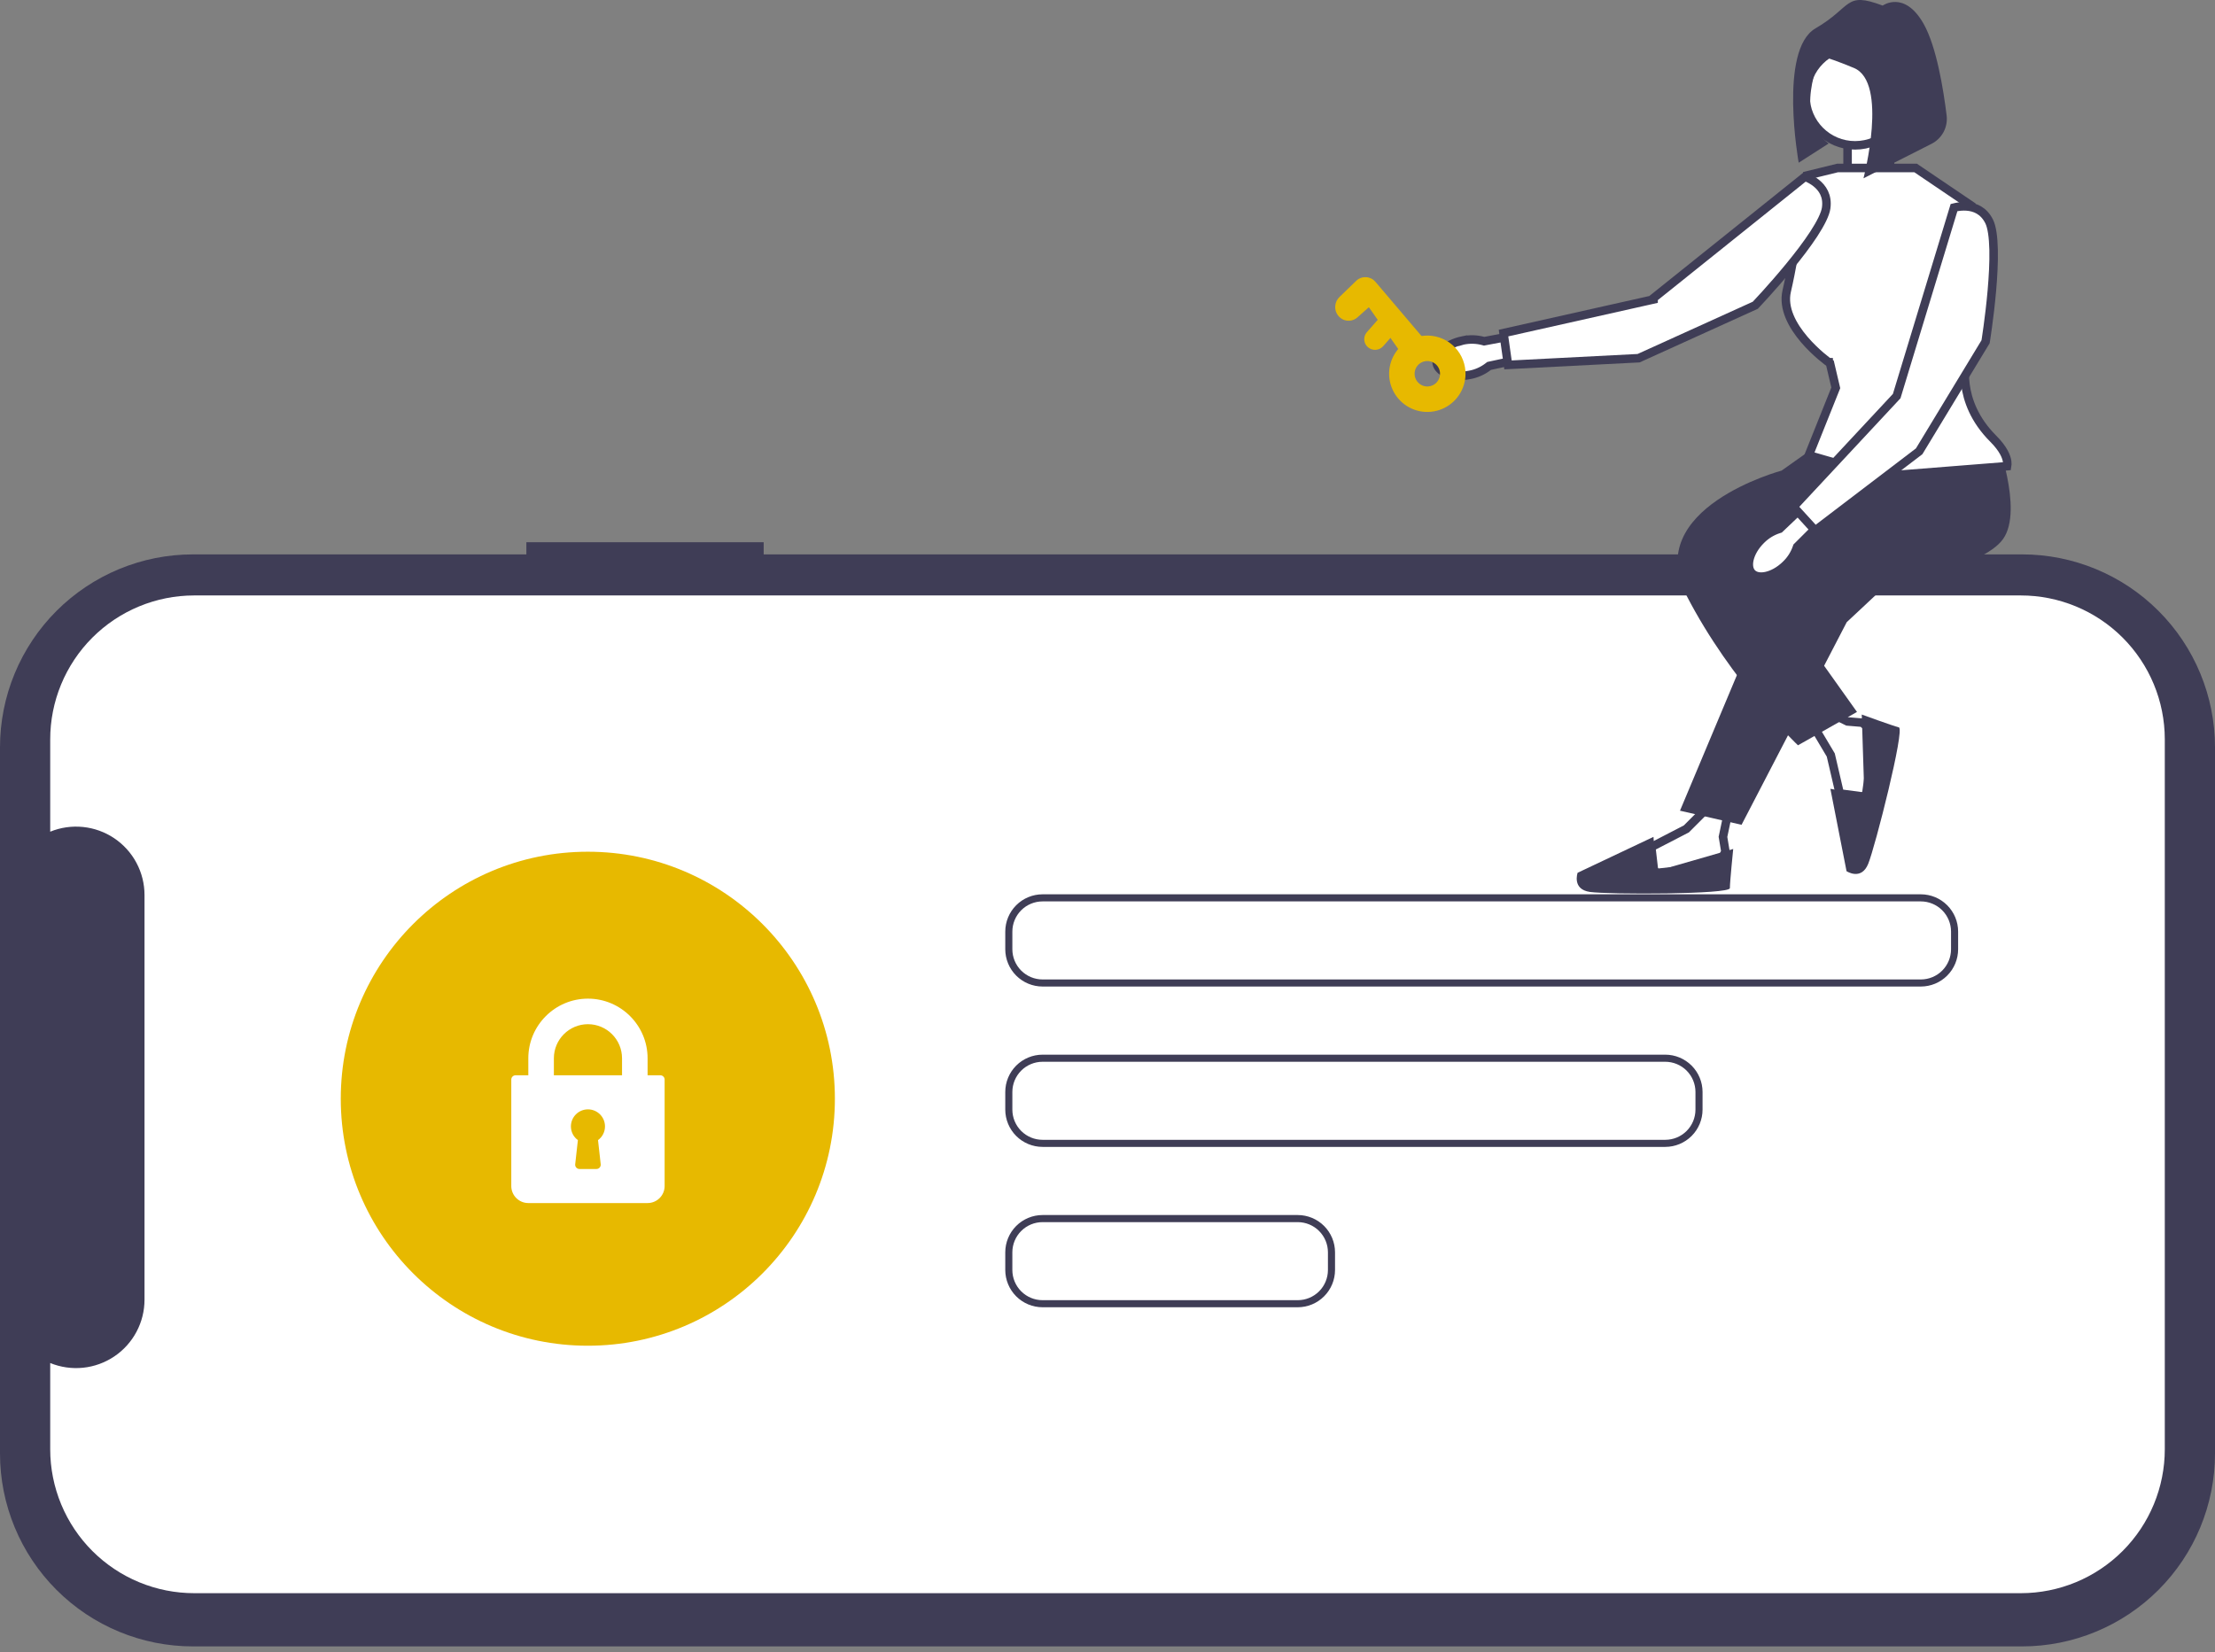
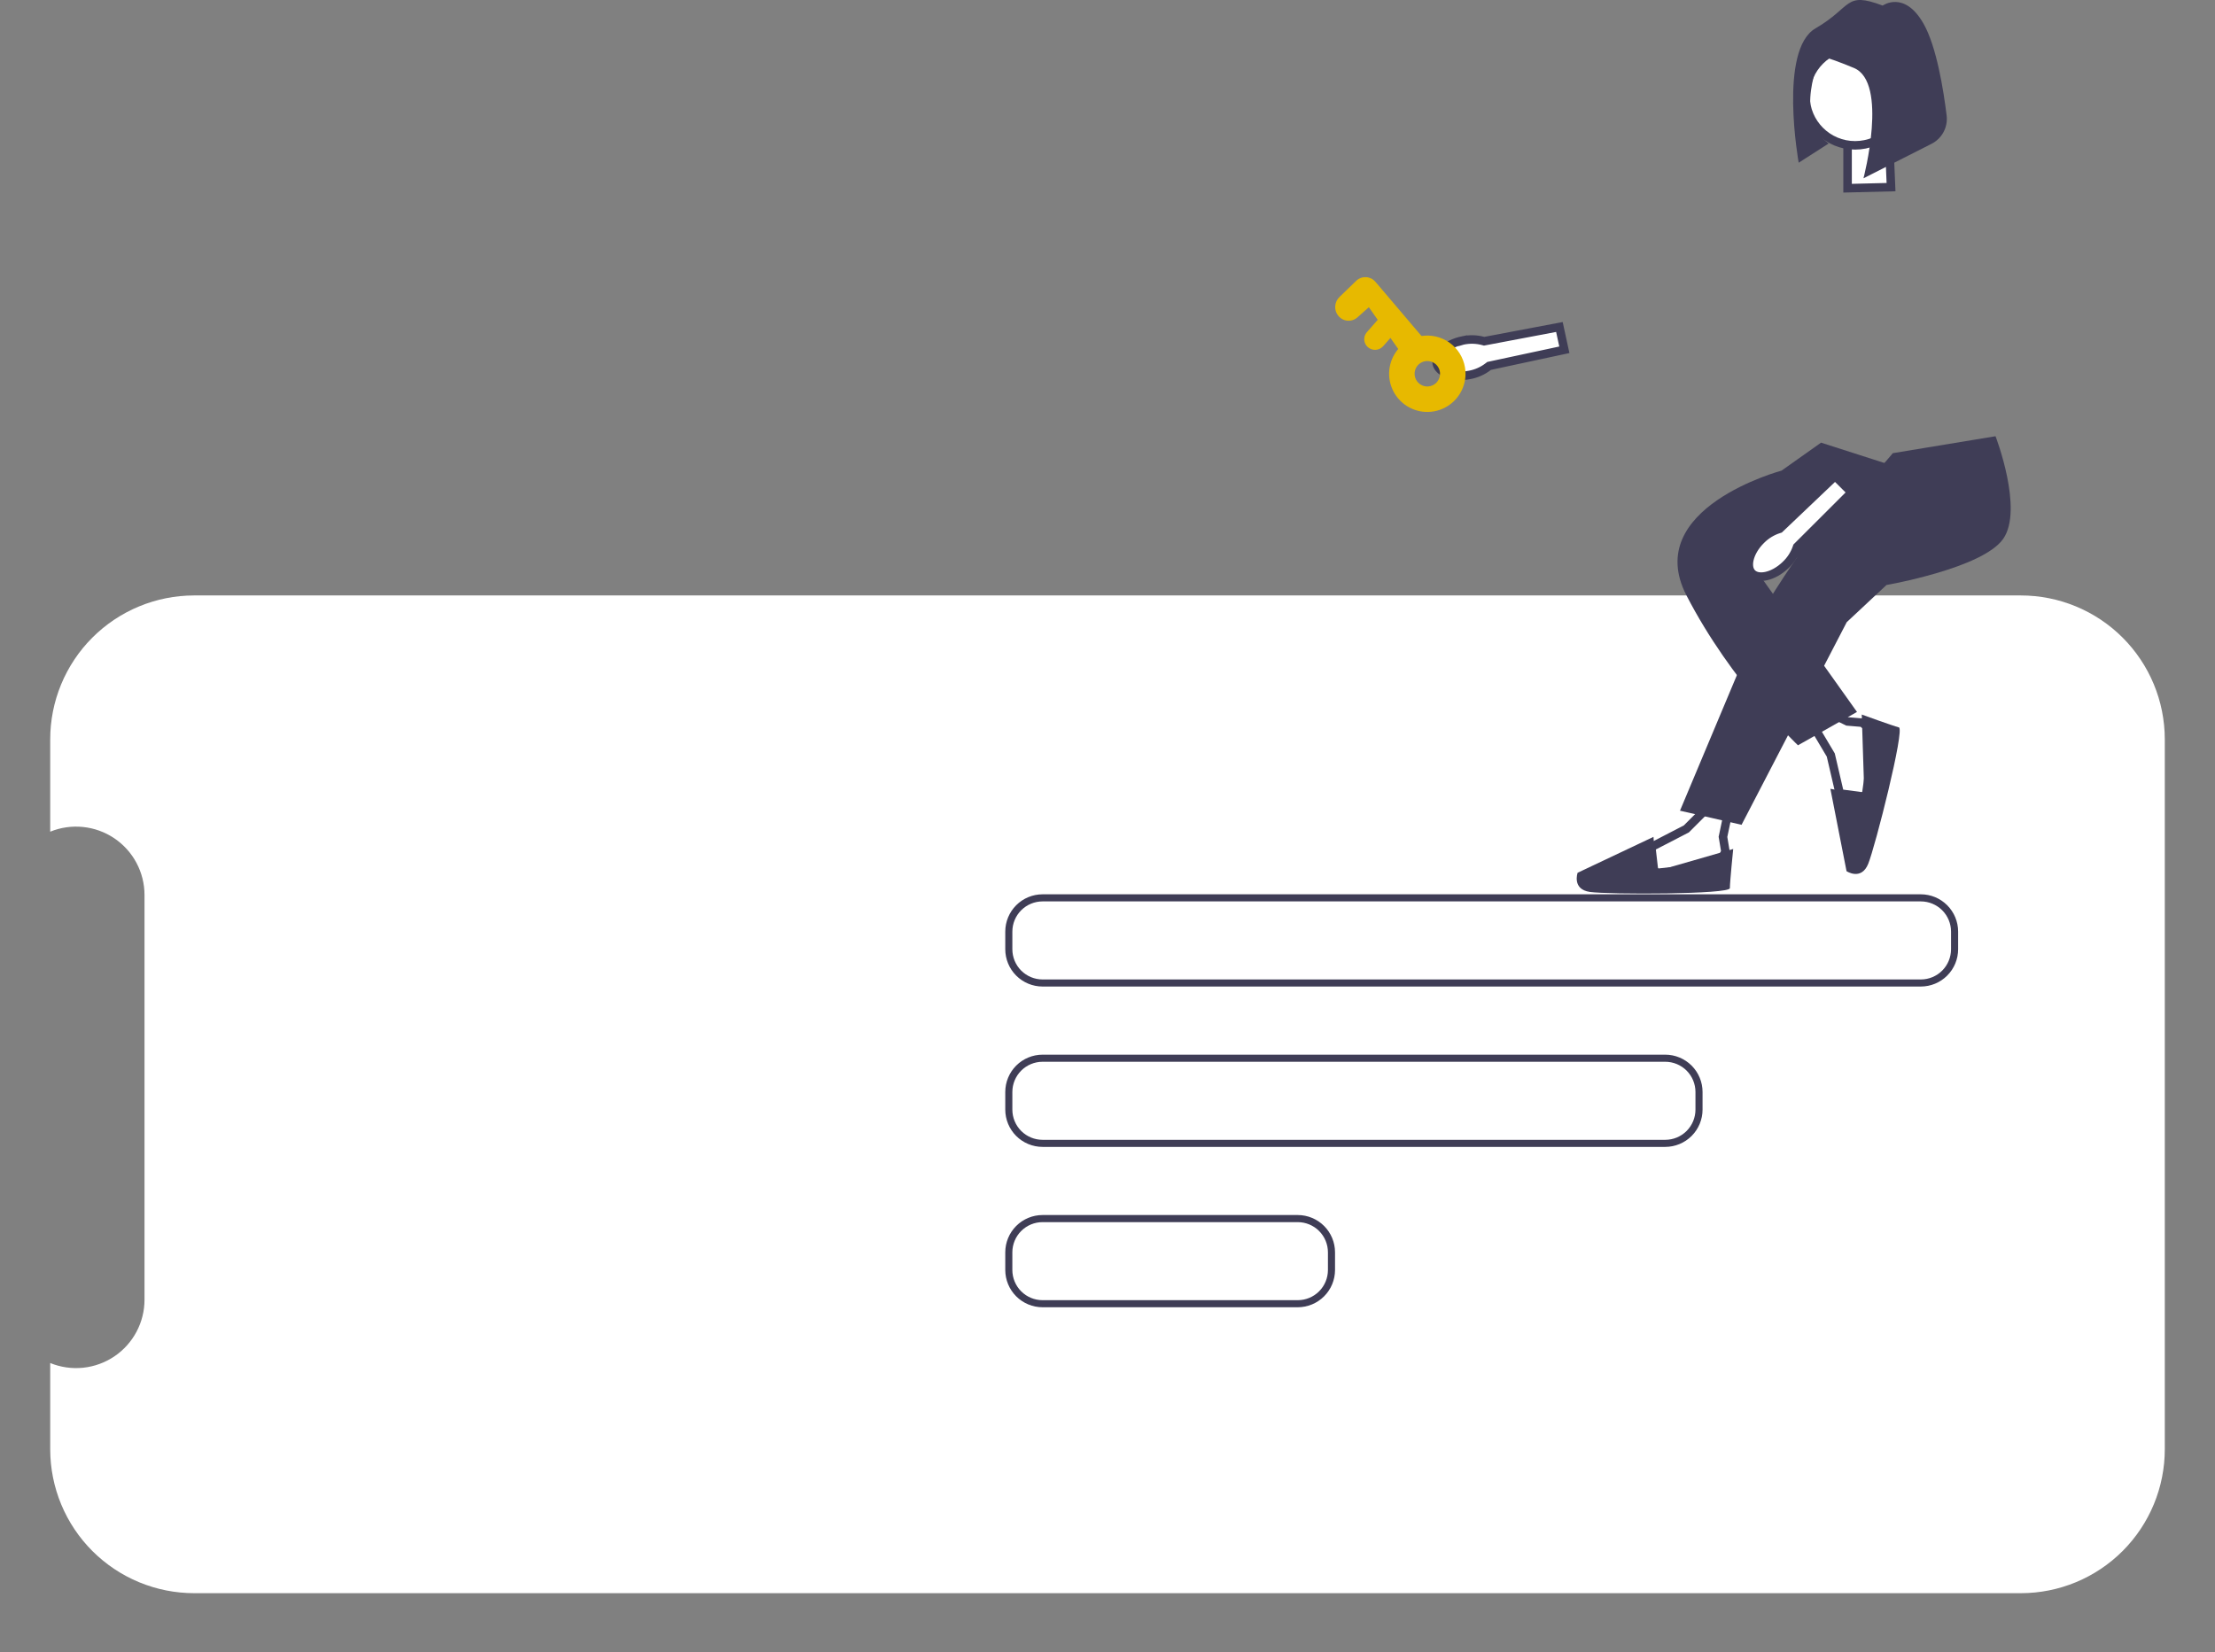
<svg xmlns="http://www.w3.org/2000/svg" width="260" height="194" viewBox="0 0 260 194" fill="none">
  <rect x="0" y="0" width="260" height="194" fill="#808080" stroke="none" />
  <g clip-path="url(#clip0_4419_6907)">
-     <path d="M61.785 63.661V65.09H22.65C19.676 65.09 16.731 65.676 13.983 66.814C11.235 67.953 8.738 69.621 6.634 71.724C4.531 73.827 2.863 76.324 1.724 79.072C0.586 81.82 4.27035e-05 84.766 0 87.74L0 170.653C8.62394e-05 176.66 2.386 182.422 6.634 186.669C10.882 190.917 16.643 193.303 22.65 193.303H237.35C243.357 193.303 249.118 190.917 253.366 186.669C257.613 182.422 260 176.661 260 170.653V87.74C260 81.733 257.614 75.971 253.366 71.724C249.118 67.476 243.357 65.089 237.35 65.089L89.642 65.089V63.66L61.785 63.661Z" fill="#3F3D56" />
    <path d="M22.809 69.911L237.192 69.911C241.674 69.907 245.974 71.684 249.146 74.85C252.318 78.017 254.103 82.314 254.107 86.796V170.139C254.11 174.622 252.332 178.922 249.165 182.095C245.997 185.267 241.699 187.051 237.216 187.054H22.809C20.59 187.056 18.391 186.62 16.34 185.772C14.288 184.924 12.424 183.68 10.853 182.112C9.282 180.543 8.036 178.681 7.185 176.631C6.334 174.58 5.895 172.383 5.894 170.163L5.894 160.032C7.114 160.529 8.438 160.719 9.749 160.585C11.059 160.45 12.317 159.996 13.411 159.26C14.505 158.525 15.401 157.532 16.02 156.369C16.64 155.206 16.964 153.909 16.963 152.591L16.963 105.089C16.964 103.772 16.64 102.474 16.02 101.311C15.401 100.148 14.505 99.155 13.411 98.419C12.317 97.684 11.06 97.23 9.749 97.095C8.438 96.96 7.114 97.15 5.894 97.648L5.894 86.826C5.892 84.607 6.327 82.409 7.174 80.358C8.022 78.306 9.265 76.442 10.833 74.871C12.401 73.301 14.263 72.054 16.312 71.203C18.362 70.352 20.559 69.913 22.779 69.911H22.809L22.809 69.911Z" fill="white" />
    <path d="M225.471 115.828H122.377C121.216 115.827 120.104 115.365 119.283 114.545C118.463 113.724 118.001 112.612 118 111.451V109.377C118.001 108.216 118.463 107.104 119.283 106.283C120.104 105.463 121.216 105.001 122.377 105H225.471C226.632 105.001 227.744 105.463 228.564 106.283C229.385 107.104 229.847 108.216 229.848 109.377V111.451C229.847 112.612 229.385 113.724 228.564 114.545C227.744 115.365 226.632 115.827 225.471 115.828ZM122.377 105.833C121.437 105.834 120.536 106.208 119.871 106.872C119.207 107.537 118.833 108.438 118.832 109.378V111.453C118.833 112.392 119.207 113.294 119.871 113.958C120.536 114.623 121.437 114.996 122.377 114.997H225.471C226.411 114.996 227.312 114.623 227.977 113.958C228.641 113.294 229.015 112.392 229.016 111.453V109.378C229.015 108.438 228.641 107.537 227.977 106.872C227.312 106.208 226.411 105.834 225.471 105.833H122.377Z" fill="#3F3D56" />
    <path d="M195.471 134.656H122.377C121.216 134.655 120.104 134.193 119.283 133.373C118.463 132.552 118.001 131.44 118 130.279V128.205C118.001 127.044 118.463 125.932 119.283 125.111C120.104 124.291 121.216 123.829 122.377 123.828H195.471C196.632 123.829 197.744 124.291 198.564 125.111C199.385 125.932 199.847 127.044 199.848 128.205V130.279C199.847 131.44 199.385 132.552 198.564 133.373C197.744 134.193 196.632 134.655 195.471 134.656ZM122.377 124.661C121.437 124.662 120.536 125.036 119.871 125.7C119.207 126.365 118.833 127.266 118.832 128.206V130.281C118.833 131.22 119.207 132.122 119.871 132.786C120.536 133.451 121.437 133.824 122.377 133.825H195.471C196.411 133.824 197.312 133.451 197.977 132.786C198.641 132.122 199.015 131.22 199.016 130.281V128.206C199.015 127.266 198.641 126.365 197.977 125.7C197.312 125.036 196.411 124.662 195.471 124.661H122.377Z" fill="#3F3D56" />
    <path d="M152.33 153.484H122.376C121.215 153.483 120.103 153.021 119.283 152.201C118.463 151.38 118.001 150.268 118 149.107V147.033C118.001 145.872 118.463 144.76 119.283 143.939C120.104 143.119 121.216 142.657 122.377 142.656H152.331C153.491 142.657 154.604 143.119 155.424 143.939C156.245 144.76 156.706 145.872 156.708 147.033V149.107C156.706 150.268 156.245 151.38 155.424 152.201C154.604 153.022 153.491 153.483 152.33 153.484ZM122.376 143.49C121.436 143.49 120.535 143.864 119.87 144.529C119.206 145.193 118.832 146.094 118.831 147.034V149.109C118.832 150.049 119.206 150.95 119.87 151.615C120.535 152.279 121.436 152.653 122.376 152.653H152.33C153.27 152.653 154.171 152.279 154.836 151.615C155.501 150.95 155.874 150.049 155.875 149.109V147.034C155.874 146.094 155.501 145.193 154.836 144.529C154.171 143.864 153.27 143.49 152.33 143.49H122.376Z" fill="#3F3D56" />
    <path d="M202.795 95.645L202.265 98.163L202.245 98.255L202.261 98.347L202.534 99.989L201.677 101.703L194.183 102.52L193.829 99.452L197.879 97.358L197.947 97.322L198.002 97.267L200.87 94.398L202.795 95.645Z" fill="white" stroke="#3F3D56" />
    <path d="M194.345 101.57L194.087 98.256L185.183 102.471C185.183 102.471 184.493 104.422 186.64 104.724C188.788 105.026 203.056 105.024 203.056 104.273C203.056 103.522 203.447 99.677 203.447 99.677L194.797 102.17L194.346 101.57L194.345 101.57Z" fill="#3F3D56" />
    <path d="M216.774 84.663L216.859 84.704L216.953 84.712L218.612 84.851L220.062 86.102L219.011 93.57L215.949 93.157L214.916 88.718L214.898 88.643L214.858 88.575L212.783 85.089L214.464 83.529L216.774 84.663Z" fill="white" stroke="#3F3D56" />
    <path d="M218.13 93.181L214.854 92.616L216.75 102.283C216.75 102.283 218.473 103.432 219.292 101.424C220.111 99.417 223.621 85.588 222.893 85.402C222.165 85.216 218.536 83.893 218.536 83.893L218.824 92.892L218.13 93.181Z" fill="#3F3D56" />
    <path d="M221.972 21.97L216.871 22.097V15.098L221.636 13.908L221.972 21.97Z" fill="white" stroke="#3F3D56" />
    <path d="M234.238 51.217C234.238 51.217 237.55 59.799 235.141 63.262C232.732 66.725 221.439 68.683 221.439 68.683L216.772 73.049L204.426 96.839L197.199 95.183L207.438 70.791C207.438 70.791 213.461 61.003 215.719 59.649C217.978 58.295 222.182 53.206 222.182 53.206L234.237 51.217H234.238Z" fill="#3F3D56" />
    <path d="M213.76 51.97L209.122 55.255C209.122 55.255 192.68 59.649 197.95 69.888C203.22 80.127 211.049 87.504 211.049 87.504L217.976 83.589L206.834 67.93L226.407 56.035L213.76 51.971V51.97Z" fill="#3F3D56" />
    <path d="M183.626 41.068L174.905 42.938L174.793 42.963L174.703 43.033C174.065 43.53 173.317 43.867 172.522 44.015L172.516 44.016C171.504 44.22 170.559 44.139 169.854 43.867C169.144 43.593 168.746 43.159 168.651 42.691C168.557 42.224 168.757 41.67 169.307 41.142C169.851 40.62 170.691 40.178 171.701 39.974V39.975L171.708 39.973C172.498 39.803 173.318 39.823 174.099 40.034L174.209 40.064L174.321 40.043L183.045 38.391L183.626 41.068Z" fill="white" stroke="#3F3D56" />
    <path d="M217.345 57.818L211.033 64.121L210.952 64.201L210.914 64.309C210.648 65.073 210.202 65.762 209.615 66.318L209.61 66.323C208.871 67.042 208.033 67.486 207.294 67.64C206.549 67.795 205.979 67.647 205.646 67.305C205.313 66.963 205.18 66.39 205.355 65.649C205.527 64.924 205.983 64.109 206.706 63.396L206.739 63.364C207.311 62.792 208.011 62.365 208.781 62.119L208.891 62.084L208.974 62.004L215.405 55.886L217.345 57.818Z" fill="white" stroke="#3F3D56" />
-     <path d="M224.857 19.721L231.394 24.147L230.802 42.188C230.801 42.191 230.801 42.193 230.801 42.196C230.791 42.237 230.778 42.295 230.764 42.369C230.735 42.517 230.7 42.728 230.673 42.994C230.618 43.525 230.594 44.274 230.709 45.162C230.94 46.944 231.735 49.272 233.958 51.495C235.182 52.719 235.529 53.64 235.604 54.2C235.636 54.429 235.621 54.608 235.599 54.733L220.812 55.903L212.32 53.448L215.428 45.681L215.486 45.535L215.45 45.381L214.849 42.821L214.805 42.638L214.65 42.528V42.527C214.65 42.527 214.649 42.527 214.647 42.526C214.645 42.525 214.642 42.521 214.637 42.517C214.626 42.51 214.61 42.499 214.589 42.483C214.547 42.452 214.484 42.405 214.403 42.343C214.242 42.22 214.012 42.036 213.738 41.803C213.189 41.334 212.471 40.665 211.787 39.863C210.394 38.228 209.261 36.176 209.729 34.166C210.261 31.889 210.865 28.41 211.335 25.512C211.571 24.061 211.773 22.75 211.917 21.803C211.989 21.33 212.047 20.947 212.086 20.682C212.09 20.655 212.093 20.629 212.097 20.604L215.701 19.721H224.857Z" fill="white" stroke="#3F3D56" />
-     <path d="M230.852 24.237C231.782 24.304 232.836 24.689 233.489 25.994C233.81 26.636 233.978 27.818 234.012 29.322C234.045 30.799 233.95 32.501 233.809 34.121C233.667 35.739 233.479 37.264 233.325 38.386C233.249 38.946 233.181 39.406 233.133 39.725C233.109 39.884 233.089 40.008 233.075 40.092C233.073 40.104 233.071 40.115 233.069 40.126L225.274 52.986L213.068 62.286L210.525 59.501L222.559 46.589L222.637 46.505L222.671 46.394L229.366 24.37C229.439 24.352 229.526 24.333 229.625 24.314C229.944 24.254 230.379 24.204 230.852 24.237Z" fill="white" stroke="#3F3D56" />
-     <path d="M211.873 20.75C211.943 20.776 212.026 20.809 212.119 20.849C212.417 20.98 212.804 21.184 213.175 21.478C213.905 22.058 214.558 22.971 214.359 24.418C214.262 25.13 213.731 26.199 212.91 27.46C212.104 28.698 211.065 30.049 210.033 31.305C209.003 32.56 207.987 33.714 207.227 34.553C206.847 34.972 206.531 35.312 206.312 35.548C206.202 35.666 206.115 35.757 206.057 35.819C206.049 35.828 206.041 35.835 206.034 35.843L192.34 42.056L177.012 42.841L176.485 39.106L193.708 35.244L194.099 35.156V34.995L211.873 20.75Z" fill="white" stroke="#3F3D56" />
    <path d="M217.751 5.417C220.967 5.417 223.574 8.025 223.574 11.241C223.574 14.457 220.967 17.064 217.751 17.065C214.535 17.065 211.927 14.458 211.927 11.241C211.927 8.025 214.535 5.417 217.751 5.417Z" fill="white" stroke="#3F3D56" />
    <path d="M220.992 0.654C220.992 0.654 223.528 -1.177 225.78 2.767C227.319 5.461 228.136 10.586 228.499 13.563C228.58 14.232 228.453 14.91 228.136 15.505C227.818 16.099 227.325 16.581 226.724 16.886L218.738 20.934C218.738 20.934 221.696 9.667 217.612 7.977C213.527 6.287 213.668 6.709 213.668 6.709C213.668 6.709 210.429 13.751 214.654 16.849L211.134 19.103C211.134 19.103 208.739 5.865 213.105 3.33C217.471 0.795 216.485 -1.036 220.992 0.654V0.654Z" fill="#3F3D56" />
    <path d="M167.227 39.409C166.343 39.471 165.496 39.794 164.795 40.337C164.094 40.88 163.569 41.619 163.288 42.46C163.007 43.301 162.981 44.207 163.215 45.062C163.448 45.918 163.93 46.685 164.6 47.267C165.269 47.849 166.096 48.219 166.976 48.331C167.855 48.442 168.749 48.291 169.542 47.895C170.336 47.499 170.994 46.877 171.434 46.107C171.874 45.337 172.076 44.453 172.014 43.569C171.931 42.382 171.38 41.278 170.482 40.498C169.584 39.718 168.414 39.326 167.227 39.409ZM167.646 45.373C167.351 45.394 167.056 45.327 166.8 45.18C166.543 45.033 166.336 44.814 166.204 44.55C166.072 44.285 166.021 43.987 166.058 43.694C166.096 43.401 166.219 43.125 166.413 42.902C166.607 42.679 166.862 42.518 167.148 42.441C167.433 42.363 167.735 42.371 168.015 42.465C168.295 42.559 168.542 42.733 168.723 42.967C168.904 43.201 169.011 43.483 169.032 43.778C169.046 43.974 169.021 44.17 168.958 44.356C168.896 44.542 168.798 44.714 168.669 44.863C168.54 45.011 168.384 45.132 168.208 45.22C168.033 45.307 167.841 45.359 167.646 45.373Z" fill="#E7B900" />
    <path d="M156.732 35.933C156.76 35.508 156.954 35.111 157.272 34.828L159.228 32.937C159.383 32.797 159.564 32.691 159.761 32.623C159.958 32.555 160.167 32.528 160.374 32.542C160.582 32.557 160.785 32.613 160.971 32.707C161.156 32.802 161.321 32.933 161.455 33.092L167.304 39.977C167.579 40.303 167.716 40.723 167.686 41.148C167.657 41.574 167.463 41.971 167.146 42.256C166.991 42.395 166.809 42.502 166.612 42.57C166.416 42.637 166.207 42.665 165.999 42.65C165.791 42.636 165.589 42.58 165.403 42.485C165.217 42.391 165.053 42.26 164.919 42.101L160.678 36.07L159.34 37.261C159.107 37.471 158.816 37.605 158.505 37.646C158.195 37.687 157.879 37.633 157.6 37.491C157.318 37.345 157.086 37.12 156.931 36.843C156.777 36.566 156.708 36.249 156.732 35.933Z" fill="#E7B900" />
    <path d="M163.065 36.58C162.73 36.603 162.418 36.758 162.196 37.009L160.428 39.02C160.216 39.272 160.112 39.596 160.139 39.924C160.166 40.251 160.321 40.555 160.571 40.769C160.822 40.983 161.147 41.093 161.477 41.074C161.807 41.054 162.117 40.908 162.342 40.665L164.11 38.654C164.275 38.468 164.379 38.237 164.411 37.991C164.443 37.744 164.401 37.494 164.289 37.272C164.176 37.049 163.999 36.864 163.781 36.741C163.564 36.618 163.314 36.562 163.065 36.58Z" fill="#E7B900" />
-     <path d="M69 158C85.016 158 98 145.016 98 129C98 112.984 85.016 100 69 100C52.984 100 40 112.984 40 129C40 145.016 52.984 158 69 158Z" fill="#E7B900" />
    <g clip-path="url(#clip1_4419_6907)">
      <path d="M77.515 126.25H76.015V124.249C76.015 120.39 72.874 117.25 69.015 117.25C65.155 117.25 62.015 120.39 62.015 124.249V126.25H60.515C60.449 126.249 60.384 126.262 60.323 126.287C60.263 126.313 60.207 126.349 60.161 126.396C60.115 126.442 60.078 126.497 60.053 126.558C60.028 126.619 60.015 126.684 60.015 126.75V139.25C60.015 140.353 60.912 141.25 62.015 141.25H76.015C77.118 141.25 78.015 140.353 78.015 139.249V126.75C78.015 126.684 78.002 126.619 77.977 126.558C77.952 126.497 77.915 126.442 77.868 126.396C77.822 126.349 77.767 126.313 77.706 126.287C77.645 126.262 77.58 126.249 77.515 126.25ZM70.512 136.694C70.519 136.764 70.512 136.835 70.491 136.902C70.469 136.969 70.434 137.031 70.387 137.083C70.34 137.135 70.283 137.177 70.219 137.206C70.154 137.235 70.085 137.25 70.015 137.25H68.015C67.944 137.25 67.875 137.235 67.811 137.206C67.746 137.177 67.689 137.135 67.642 137.083C67.595 137.031 67.56 136.969 67.538 136.902C67.517 136.835 67.51 136.764 67.518 136.694L67.833 133.858C67.321 133.485 67.015 132.896 67.015 132.25C67.015 131.146 67.912 130.249 69.015 130.249C70.118 130.249 71.015 131.146 71.015 132.25C71.015 132.896 70.709 133.485 70.196 133.858L70.512 136.694ZM73.015 126.25H65.015V124.249C65.015 122.044 66.809 120.25 69.015 120.25C71.22 120.25 73.015 122.044 73.015 124.249V126.25Z" fill="white" />
    </g>
  </g>
  <defs>
    <clipPath id="clip0_4419_6907">
      <rect width="260" height="193.304" fill="white" />
    </clipPath>
    <clipPath id="clip1_4419_6907">
      <rect width="24" height="24" fill="white" transform="translate(57.015 117.25)" />
    </clipPath>
  </defs>
</svg>